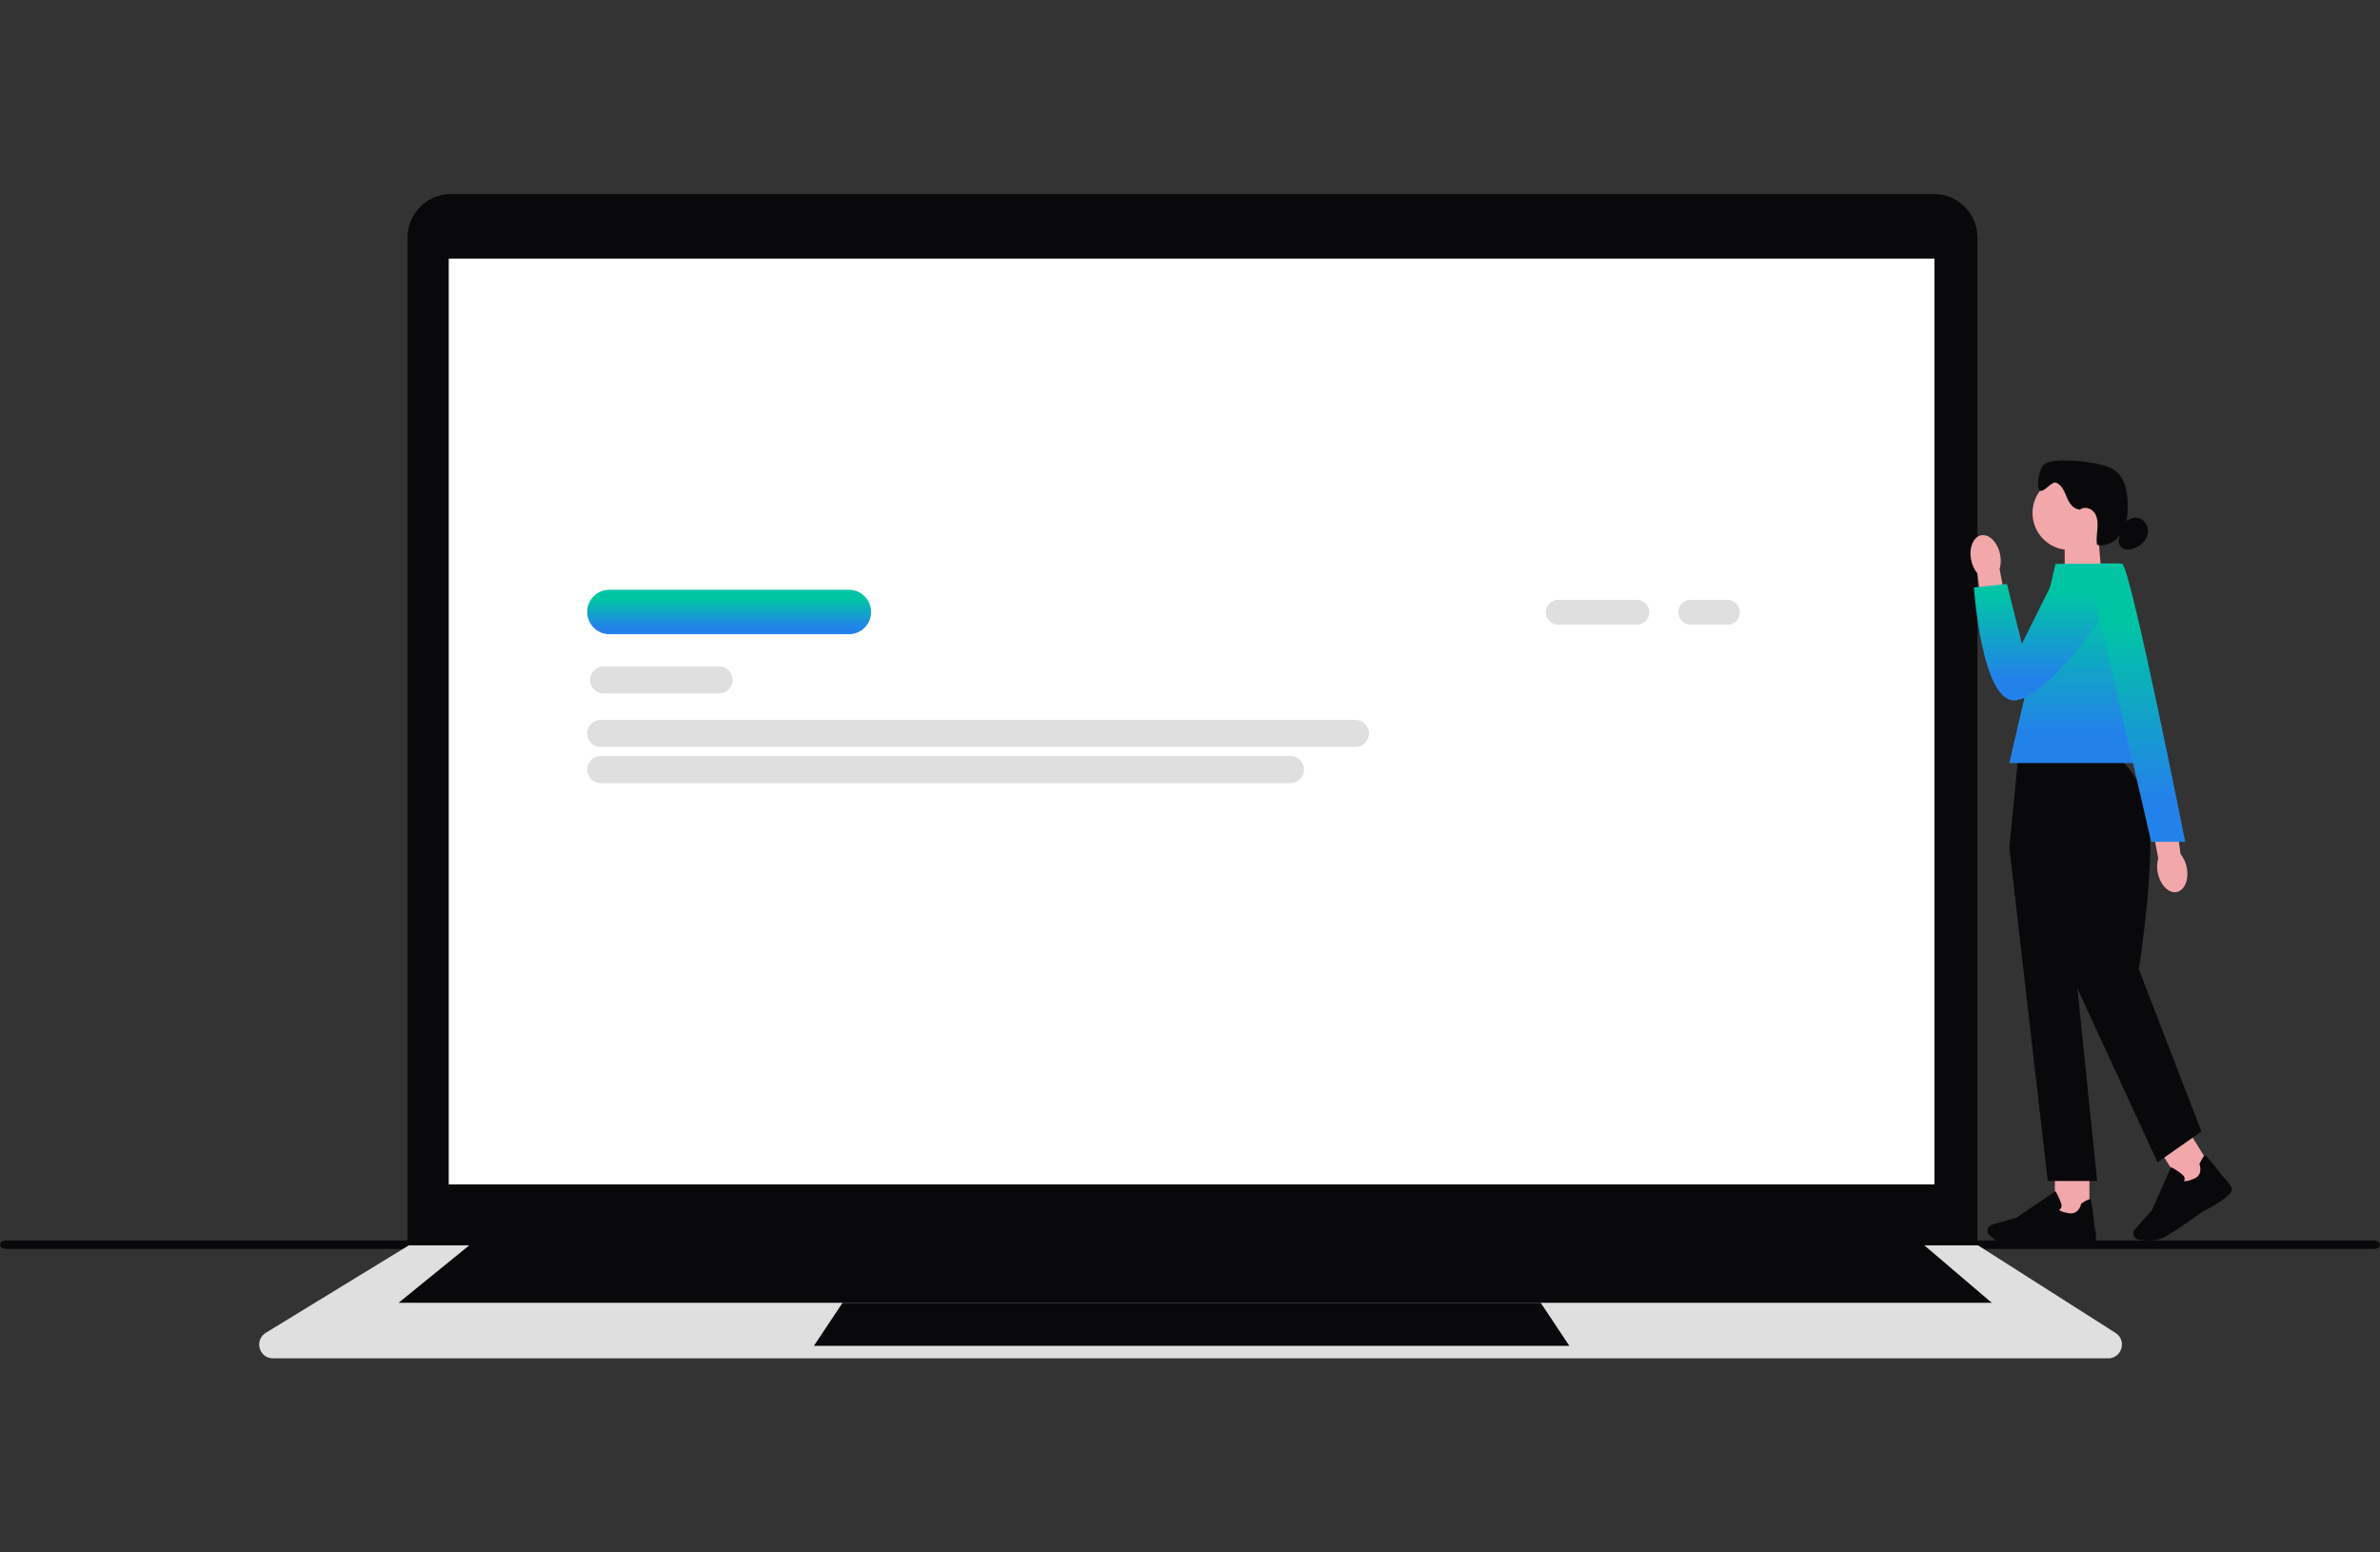
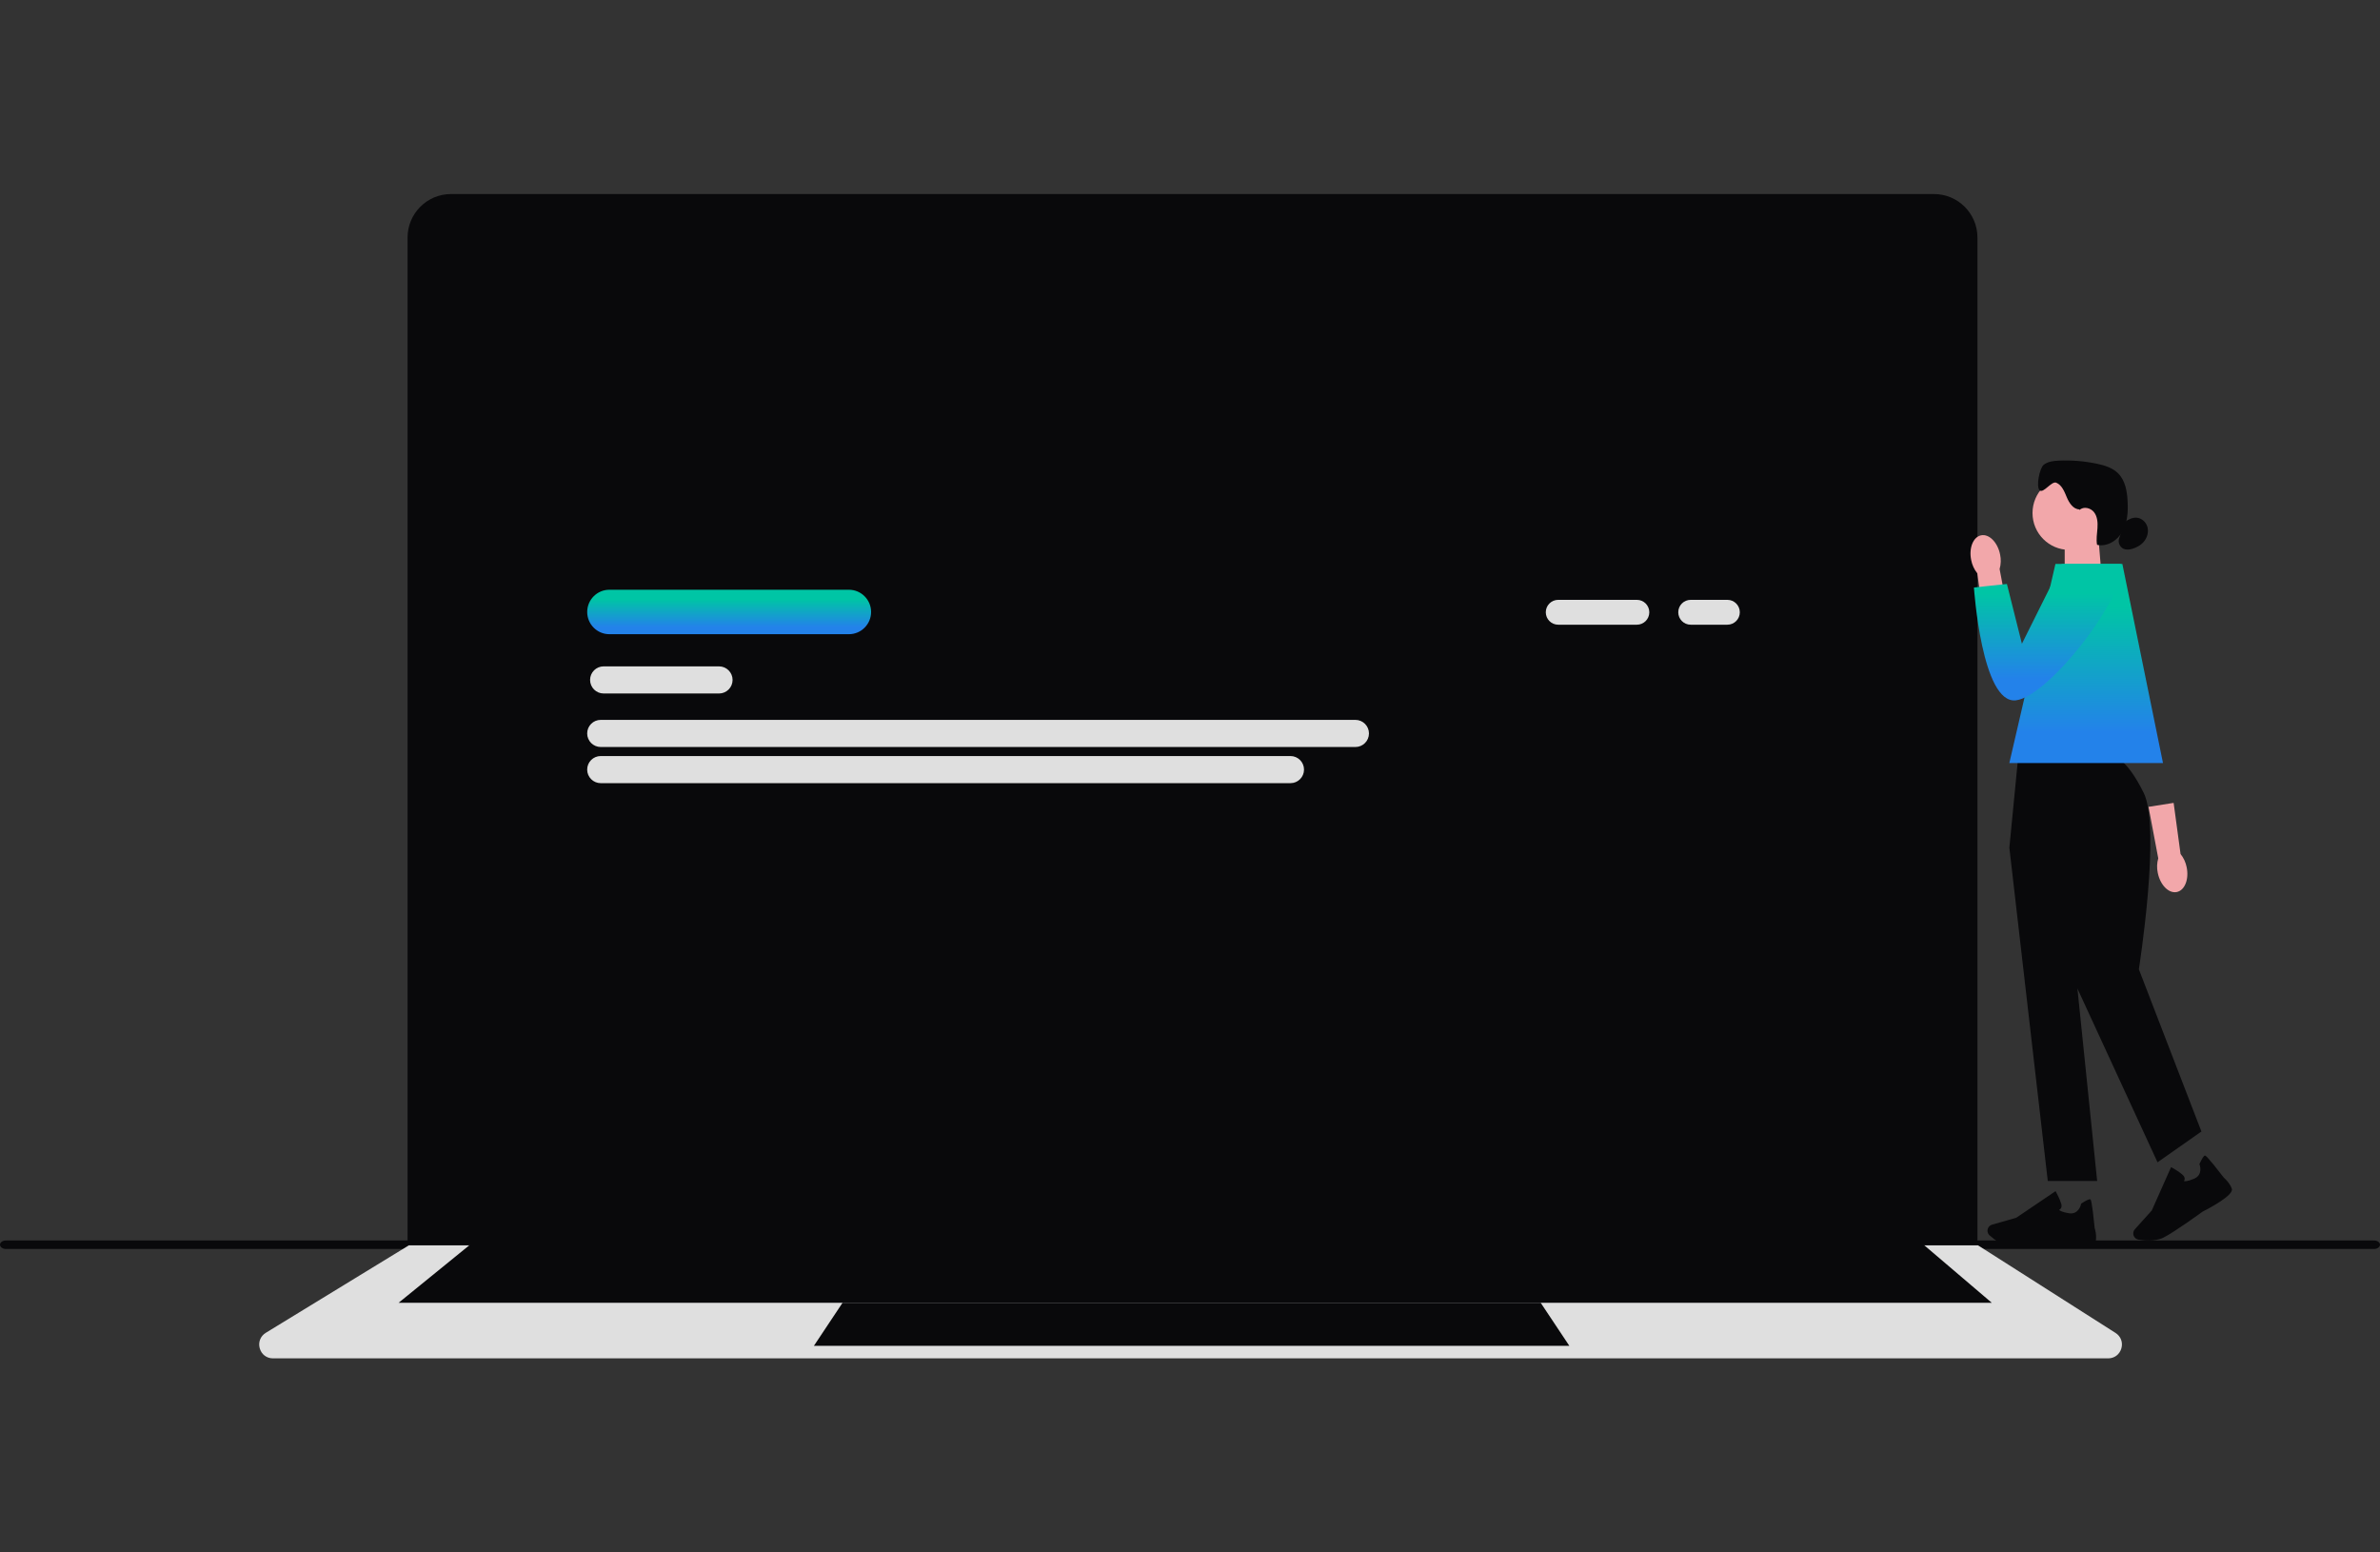
<svg xmlns="http://www.w3.org/2000/svg" width="368" height="240" viewBox="0 0 368 240" fill="none">
  <rect x="0" y="0" width="368" height="240" fill="#333333" stroke="none" />
  <g clip-path="url(#clip0_3145_4696)">
    <path d="M0 192.432C0 192.797 0.415 193.089 0.934 193.089H367.066C367.582 193.089 368 192.797 368 192.432C368 192.068 367.585 191.776 367.066 191.776H0.934C0.418 191.776 0 192.068 0 192.432Z" fill="#09090B" />
    <path d="M305.756 193.36H63.019V36.72C63.019 33.017 66.026 30 69.726 30H299.049C302.745 30 305.756 33.013 305.756 36.72V193.36Z" fill="#09090B" />
    <path d="M325.96 210H42.211C41.23 210 40.428 209.39 40.161 208.443C39.898 207.5 40.266 206.556 41.102 206.048L63.221 192.526H305.837L305.907 192.568L327.107 206.067C327.924 206.587 328.281 207.527 328.01 208.463C327.738 209.394 326.936 210 325.968 210H325.96Z" fill="#DFDFDF" />
-     <path d="M299.111 39.985H69.385V183.099H299.111V39.985Z" fill="white" />
    <path d="M307.968 201.405H61.636L73.813 191.505H296.345L307.968 201.405Z" fill="#09090B" />
    <path d="M242.651 208.059H125.849L130.277 201.405H238.223L242.651 208.059Z" fill="#09090B" />
    <path d="M253.1 96.578H240.931C239.873 96.578 239.013 95.716 239.013 94.656C239.013 93.596 239.873 92.734 240.931 92.734H253.1C254.158 92.734 255.018 93.596 255.018 94.656C255.018 95.716 254.158 96.578 253.1 96.578Z" fill="#DFDFDF" />
    <path d="M267.094 96.578H261.414C260.357 96.578 259.496 95.716 259.496 94.656C259.496 93.596 260.357 92.734 261.414 92.734H267.094C268.152 92.734 269.012 93.596 269.012 94.656C269.012 95.716 268.152 96.578 267.094 96.578Z" fill="#DFDFDF" />
    <path d="M131.261 98.046H94.223C92.332 98.046 90.794 96.504 90.794 94.61C90.794 92.715 92.332 91.174 94.223 91.174H131.261C133.152 91.174 134.69 92.715 134.69 94.61C134.69 96.504 133.152 98.046 131.261 98.046Z" fill="url(#paint0_linear_3145_4696)" />
    <path d="M111.181 107.212H93.332C92.181 107.212 91.24 106.272 91.24 105.115C91.24 103.958 92.177 103.019 93.332 103.019H111.181C112.331 103.019 113.273 103.958 113.273 105.115C113.273 106.272 112.335 107.212 111.181 107.212Z" fill="#DFDFDF" />
    <path d="M209.58 115.485H92.882C91.732 115.485 90.79 114.545 90.79 113.388C90.79 112.232 91.728 111.292 92.882 111.292H209.58C210.731 111.292 211.672 112.232 211.672 113.388C211.672 114.545 210.735 115.485 209.58 115.485Z" fill="#DFDFDF" />
    <path d="M199.542 121.075H92.882C91.732 121.075 90.79 120.136 90.79 118.979C90.79 117.822 91.728 116.883 92.882 116.883H199.538C200.689 116.883 201.63 117.822 201.63 118.979C201.63 120.136 200.692 121.075 199.538 121.075H199.542Z" fill="#DFDFDF" />
    <path d="M324.953 89.081L319.25 90.96V82.73H324.426L324.953 89.081Z" fill="#F2A7AA" />
    <path d="M319.955 85.009C323.094 85.009 325.638 82.459 325.638 79.313C325.638 76.168 323.094 73.618 319.955 73.618C316.816 73.618 314.271 76.168 314.271 79.313C314.271 82.459 316.816 85.009 319.955 85.009Z" fill="#F2A7AA" />
    <path d="M321.516 78.75C320.563 78.723 319.939 77.756 319.571 76.879C319.203 75.998 318.82 74.988 317.94 74.623C317.22 74.325 315.945 76.332 315.375 75.8C314.783 75.245 315.36 72.379 315.991 71.867C316.623 71.355 317.483 71.254 318.297 71.215C320.276 71.121 322.272 71.285 324.213 71.688C325.414 71.941 326.65 72.317 327.517 73.187C328.614 74.29 328.897 75.955 328.974 77.512C329.056 79.104 328.963 80.773 328.192 82.163C327.421 83.557 325.801 84.585 324.251 84.228C324.096 83.382 324.251 82.516 324.313 81.658C324.372 80.8 324.313 79.876 323.79 79.193C323.267 78.51 322.152 78.242 321.543 78.847" fill="#09090B" />
    <path d="M328.509 80.722C329.079 80.303 329.757 79.958 330.458 80.043C331.213 80.136 331.853 80.761 332.046 81.499C332.24 82.237 332.023 83.052 331.554 83.654C331.086 84.255 330.392 84.655 329.656 84.857C329.23 84.974 328.765 85.02 328.358 84.846C327.762 84.589 327.44 83.821 327.672 83.215" fill="#09090B" />
-     <path d="M323.07 180.634H317.727V188.228H323.07V180.634Z" fill="#F2A7AA" />
    <path d="M312.524 192.828C311.962 192.828 311.462 192.813 311.087 192.778C309.669 192.646 308.313 191.598 307.631 190.984C307.325 190.709 307.228 190.27 307.387 189.889C307.499 189.618 307.728 189.416 308.01 189.334L311.761 188.259L317.832 184.151L317.898 184.272C317.925 184.318 318.517 185.394 318.719 186.12C318.796 186.395 318.773 186.628 318.661 186.807C318.579 186.931 318.471 187.001 318.378 187.044C318.486 187.16 318.831 187.393 319.893 187.564C321.439 187.812 321.768 186.201 321.78 186.135L321.791 186.081L321.838 186.05C322.574 185.572 323.027 185.359 323.186 185.405C323.283 185.436 323.446 185.483 323.887 189.866C323.93 190.002 324.24 191.011 324.031 191.974C323.802 193.022 319.23 192.661 318.316 192.58C318.289 192.58 314.868 192.828 312.52 192.828H312.524Z" fill="#09090B" />
-     <path d="M338.281 174.662L333.747 177.495L337.757 183.939L342.291 181.105L338.281 174.662Z" fill="#F2A7AA" />
    <path d="M332.263 191.788C331.636 191.788 331.059 191.714 330.648 191.64C330.245 191.571 329.927 191.248 329.861 190.841C329.815 190.549 329.9 190.258 330.098 190.037L332.713 187.137L335.696 180.432L335.816 180.498C335.863 180.521 336.936 181.119 337.49 181.632C337.699 181.826 337.804 182.032 337.8 182.245C337.8 182.393 337.742 182.513 337.687 182.595C337.842 182.633 338.257 182.649 339.249 182.23C340.694 181.62 340.121 180.079 340.097 180.013L340.078 179.962L340.101 179.912C340.477 179.116 340.744 178.693 340.903 178.65C341 178.623 341.167 178.58 343.852 182.063C343.96 182.156 344.754 182.847 345.087 183.779C345.448 184.788 341.376 186.908 340.558 187.323C340.531 187.343 336.273 190.445 334.526 191.326C333.833 191.675 333.011 191.784 332.263 191.784V191.788Z" fill="#09090B" />
    <path d="M327.006 117.112H312.047L310.691 131.057L316.631 182.579H324.267L321.214 152.821L333.6 179.687L340.388 174.927L330.714 149.847C330.714 149.847 334.17 127.998 331.454 122.555C328.738 117.112 327.006 117.112 327.006 117.112Z" fill="#09090B" />
    <path d="M334.445 117.962H310.688L317.816 87.186H328.164L334.445 117.962Z" fill="url(#paint1_linear_3145_4696)" />
    <path d="M304.787 86.577C304.407 84.706 305.101 82.994 306.337 82.757C307.573 82.52 308.878 83.844 309.258 85.719C309.421 86.465 309.394 87.237 309.184 87.975L310.688 95.93L306.806 96.543L305.736 88.639C305.256 88.037 304.93 87.33 304.787 86.577Z" fill="#F2A7AA" />
    <path d="M327.913 87.186H318.785L312.632 99.521L310.312 90.281L305.213 90.824C305.213 90.824 306.418 108.881 311.695 108.271C316.968 107.662 329.269 91.391 327.917 87.19L327.913 87.186Z" fill="url(#paint2_linear_3145_4696)" />
    <path d="M338.11 134.089C338.489 135.96 337.796 137.672 336.56 137.909C335.324 138.146 334.019 136.822 333.639 134.947C333.476 134.202 333.503 133.429 333.712 132.691L332.209 124.736L336.091 124.123L337.161 132.027C337.641 132.629 337.966 133.336 338.11 134.089Z" fill="#F2A7AA" />
-     <path d="M322.709 87.187C322.709 87.187 327.897 86.965 328.164 87.187C329.579 88.347 337.885 130.149 337.885 130.149H332.624L322.706 87.187H322.709Z" fill="url(#paint3_linear_3145_4696)" />
  </g>
  <defs>
    <linearGradient id="paint0_linear_3145_4696" x1="112.742" y1="92.656" x2="112.742" y2="96.968" gradientUnits="userSpaceOnUse">
      <stop stop-color="#00C5A5" />
      <stop offset="1" stop-color="#2382EA" />
    </linearGradient>
    <linearGradient id="paint1_linear_3145_4696" x1="322.566" y1="93.824" x2="322.566" y2="113.134" gradientUnits="userSpaceOnUse">
      <stop stop-color="#00C5A5" />
      <stop offset="1" stop-color="#2382EA" />
    </linearGradient>
    <linearGradient id="paint2_linear_3145_4696" x1="316.616" y1="91.737" x2="316.616" y2="104.977" gradientUnits="userSpaceOnUse">
      <stop stop-color="#00C5A5" />
      <stop offset="1" stop-color="#2382EA" />
    </linearGradient>
    <linearGradient id="paint3_linear_3145_4696" x1="330.295" y1="96.376" x2="330.295" y2="123.394" gradientUnits="userSpaceOnUse">
      <stop stop-color="#00C5A5" />
      <stop offset="1" stop-color="#2382EA" />
    </linearGradient>
    <clipPath id="clip0_3145_4696">
      <rect width="368" height="180" fill="white" transform="translate(0 30)" />
    </clipPath>
  </defs>
</svg>